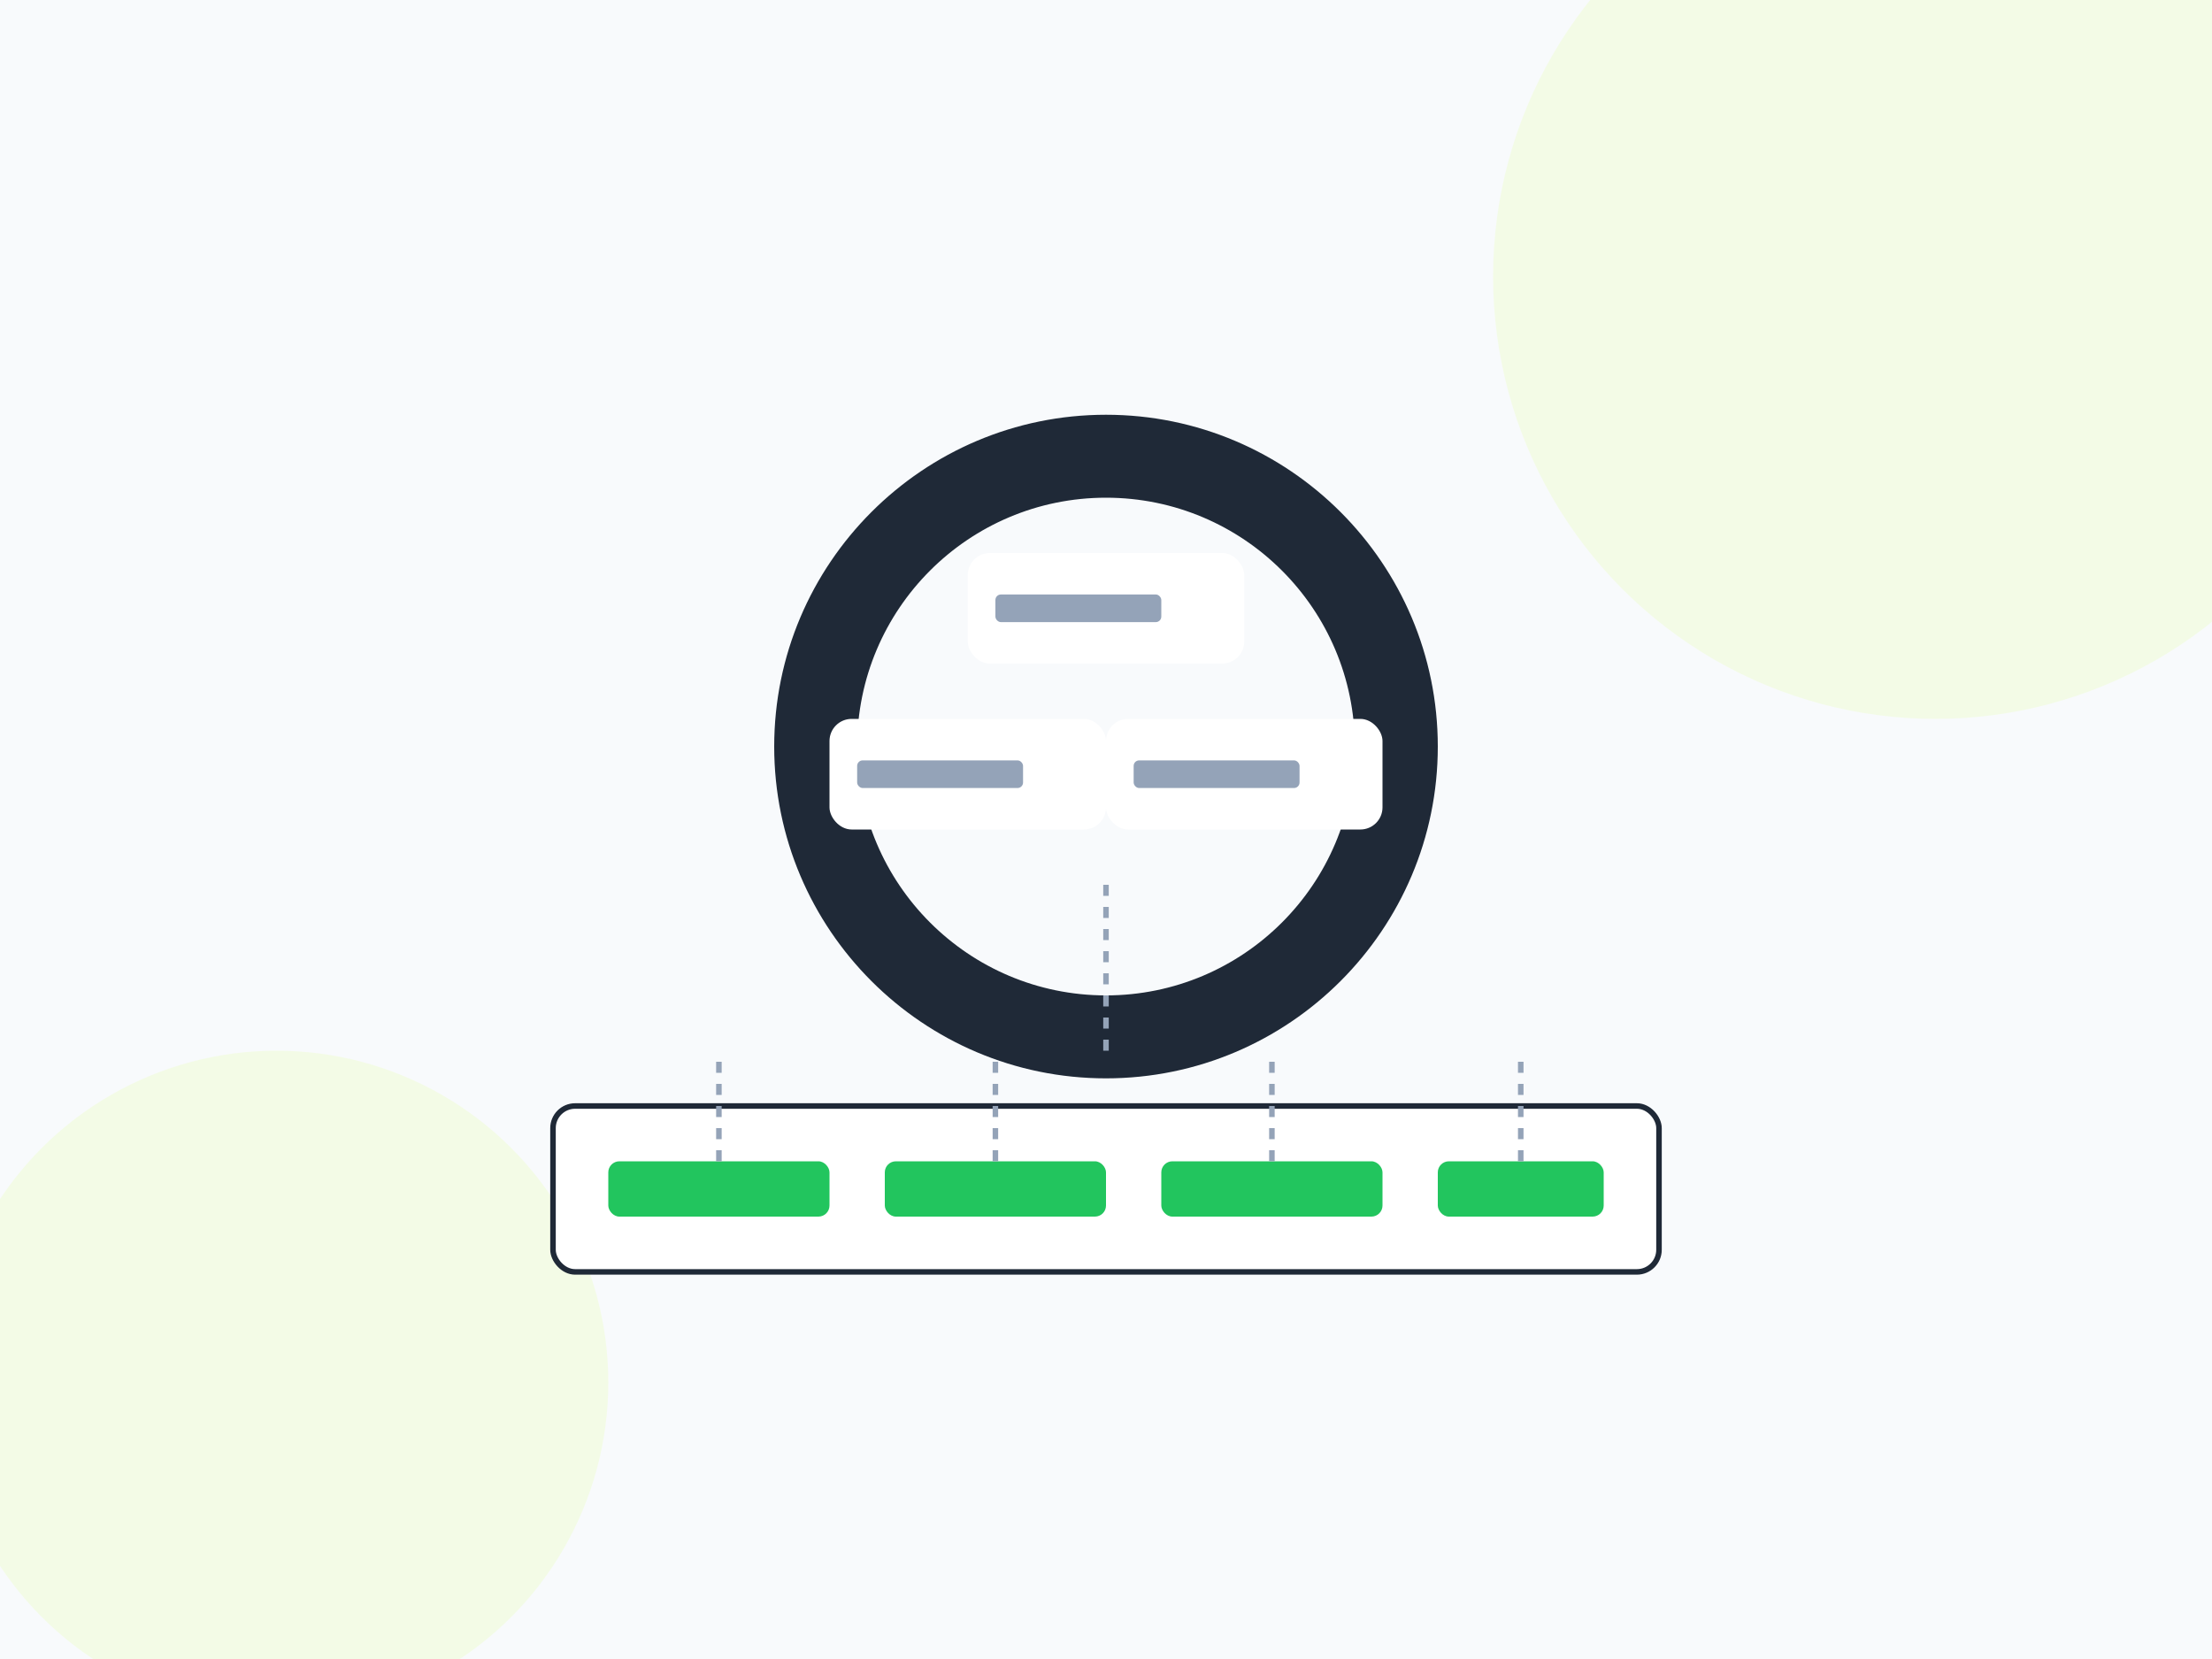
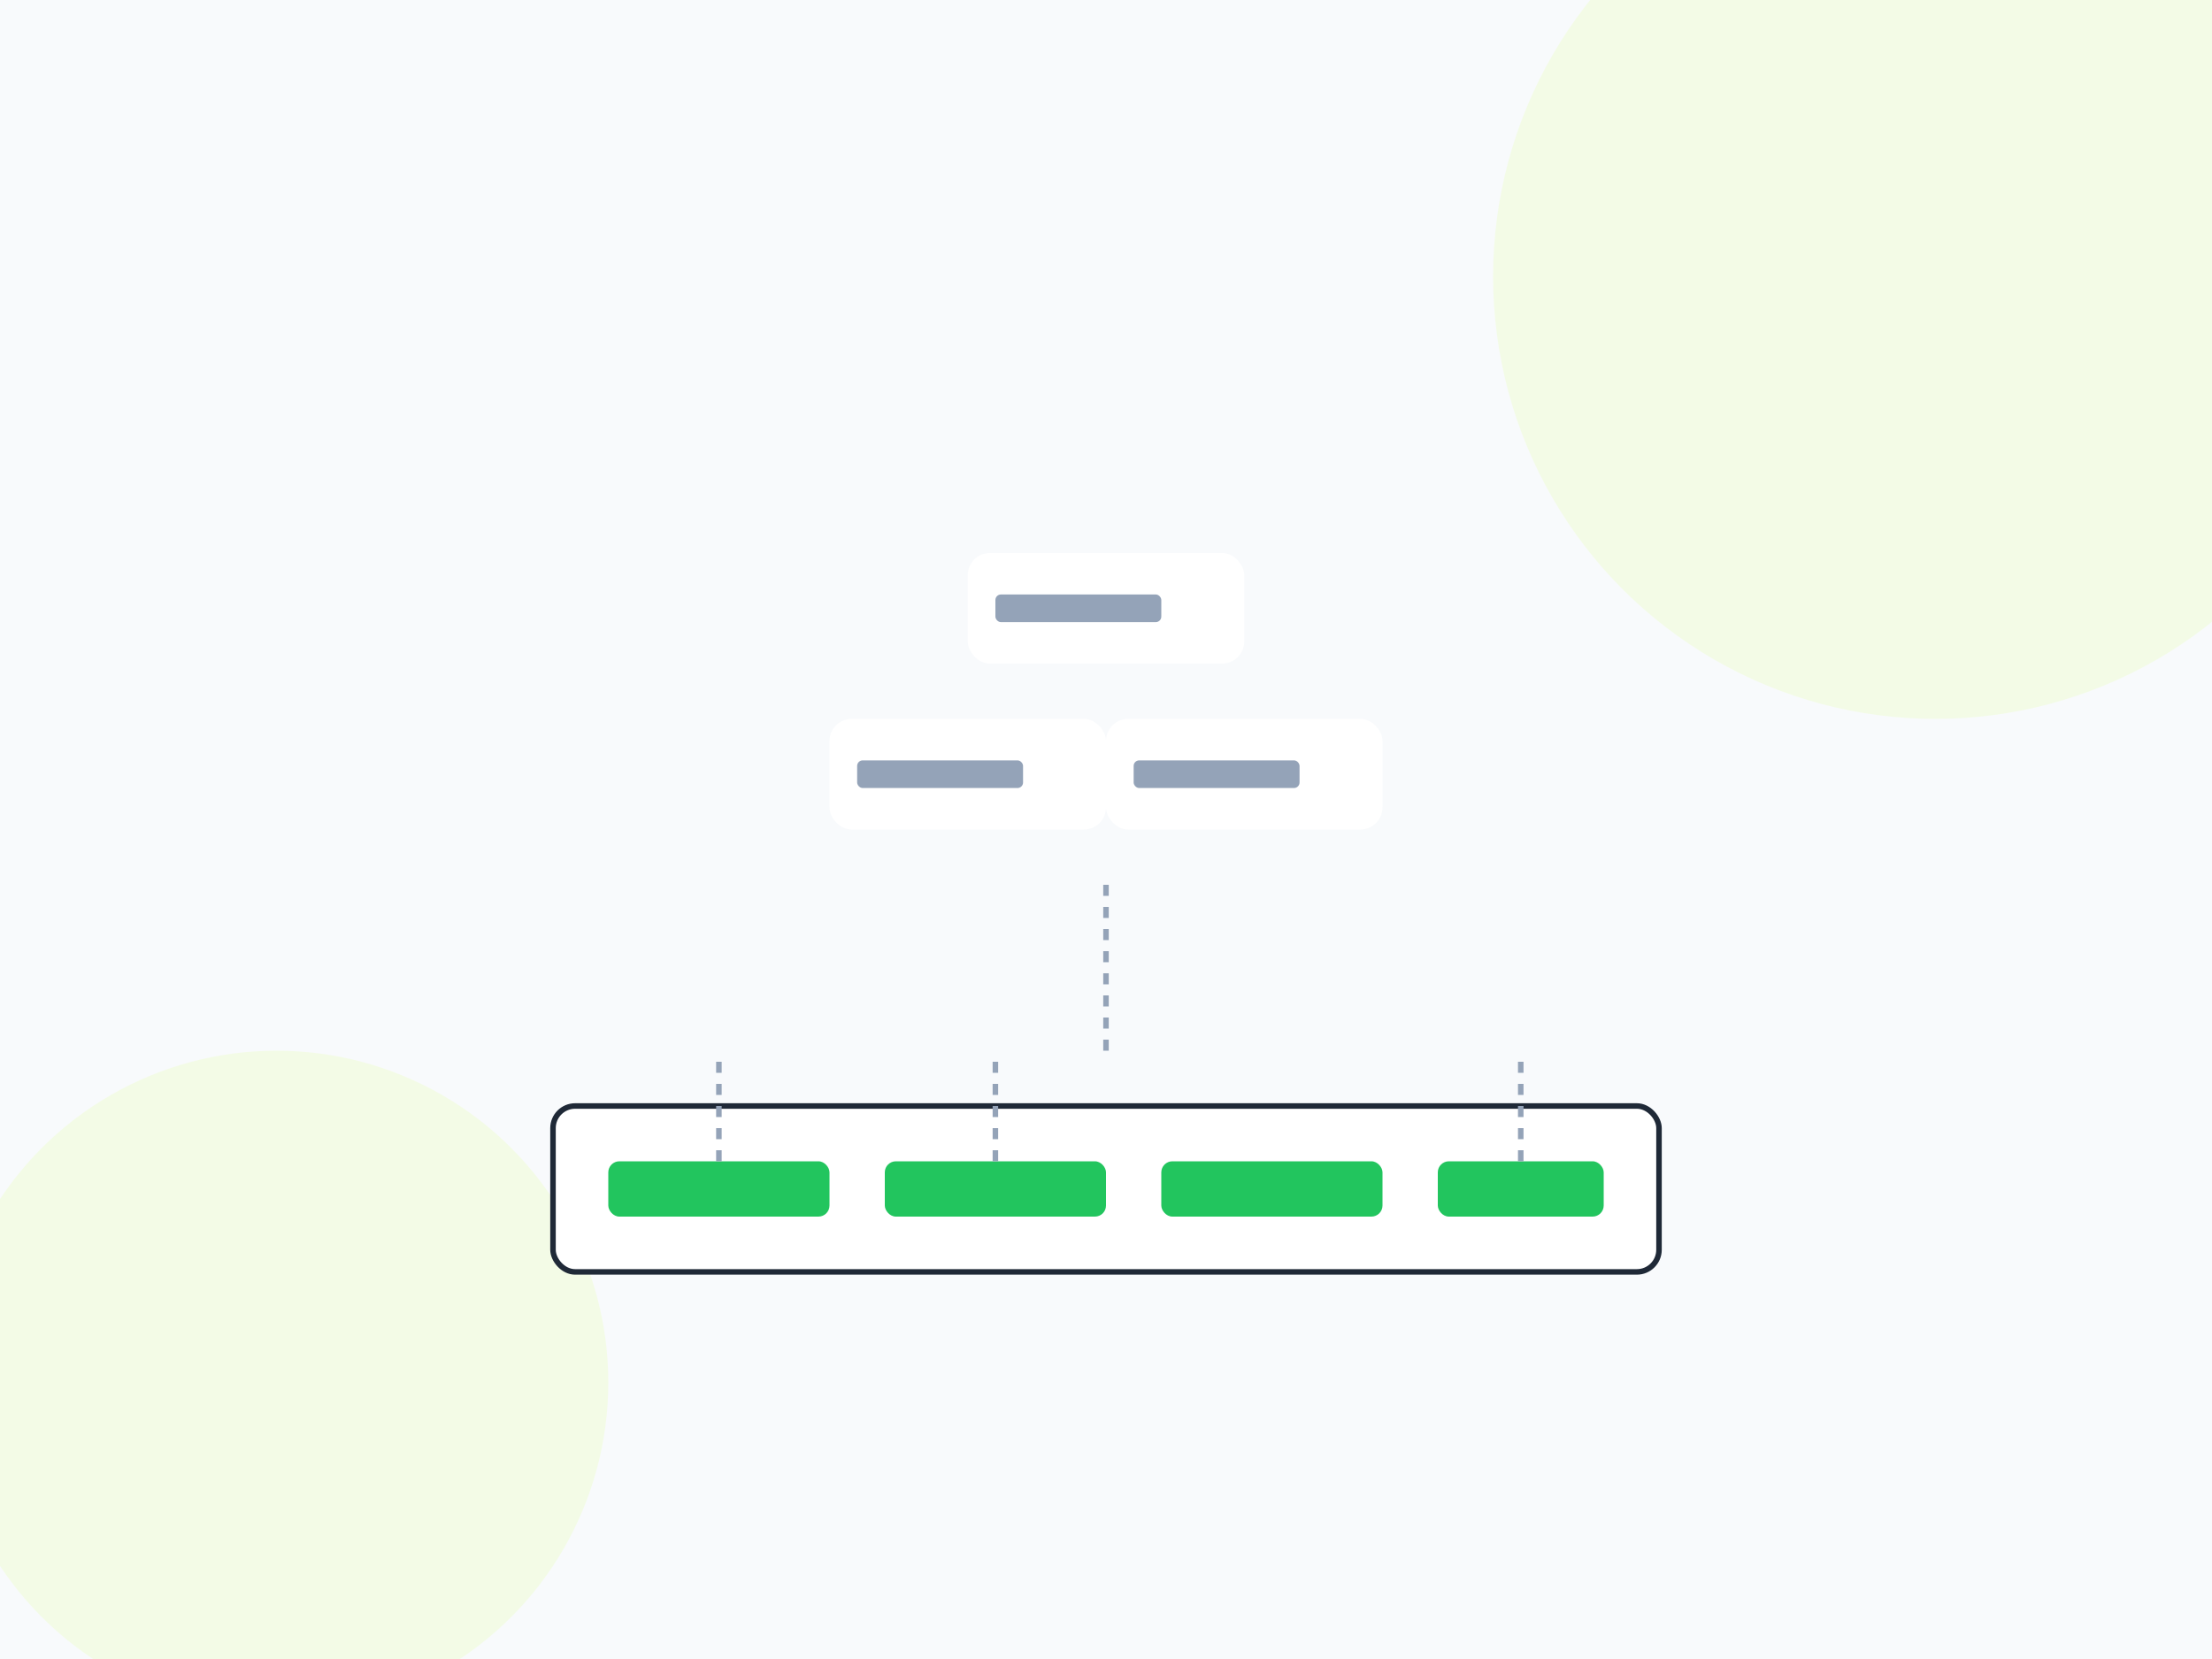
<svg xmlns="http://www.w3.org/2000/svg" width="800" height="600" viewBox="0 0 800 600" fill="none">
  <path d="M0 0h800v600H0z" fill="#F8FAFC" />
  <circle cx="700" cy="100" r="160" fill="#E6FFB1" fill-opacity="0.3" />
  <circle cx="100" cy="500" r="120" fill="#E6FFB1" fill-opacity="0.3" />
-   <path d="M400 150c-66.2 0-120 53.8-120 120 0 66.2 53.8 120 120 120s120-53.8 120-120c0-66.2-53.8-120-120-120zm0 210c-49.7 0-90-40.3-90-90s40.3-90 90-90 90 40.3 90 90-40.3 90-90 90z" fill="#1F2937" />
  <rect x="350" y="200" width="100" height="40" rx="8" fill="#FFFFFF" />
  <rect x="360" y="215" width="60" height="10" rx="2" fill="#94A3B8" />
  <rect x="300" y="260" width="100" height="40" rx="8" fill="#FFFFFF" />
  <rect x="310" y="275" width="60" height="10" rx="2" fill="#94A3B8" />
  <rect x="400" y="260" width="100" height="40" rx="8" fill="#FFFFFF" />
  <rect x="410" y="275" width="60" height="10" rx="2" fill="#94A3B8" />
  <rect x="200" y="400" width="400" height="60" rx="8" fill="#FFFFFF" stroke="#1F2937" stroke-width="2" />
  <rect x="220" y="420" width="80" height="20" rx="4" fill="#22C55E" />
  <rect x="320" y="420" width="80" height="20" rx="4" fill="#22C55E" />
  <rect x="420" y="420" width="80" height="20" rx="4" fill="#22C55E" />
  <rect x="520" y="420" width="60" height="20" rx="4" fill="#22C55E" />
  <path d="M400 320v60" stroke="#94A3B8" stroke-width="2" stroke-dasharray="4 4" />
  <path d="M260 420v-40" stroke="#94A3B8" stroke-width="2" stroke-dasharray="4 4" />
  <path d="M360 420v-40" stroke="#94A3B8" stroke-width="2" stroke-dasharray="4 4" />
-   <path d="M460 420v-40" stroke="#94A3B8" stroke-width="2" stroke-dasharray="4 4" />
  <path d="M550 420v-40" stroke="#94A3B8" stroke-width="2" stroke-dasharray="4 4" />
</svg>